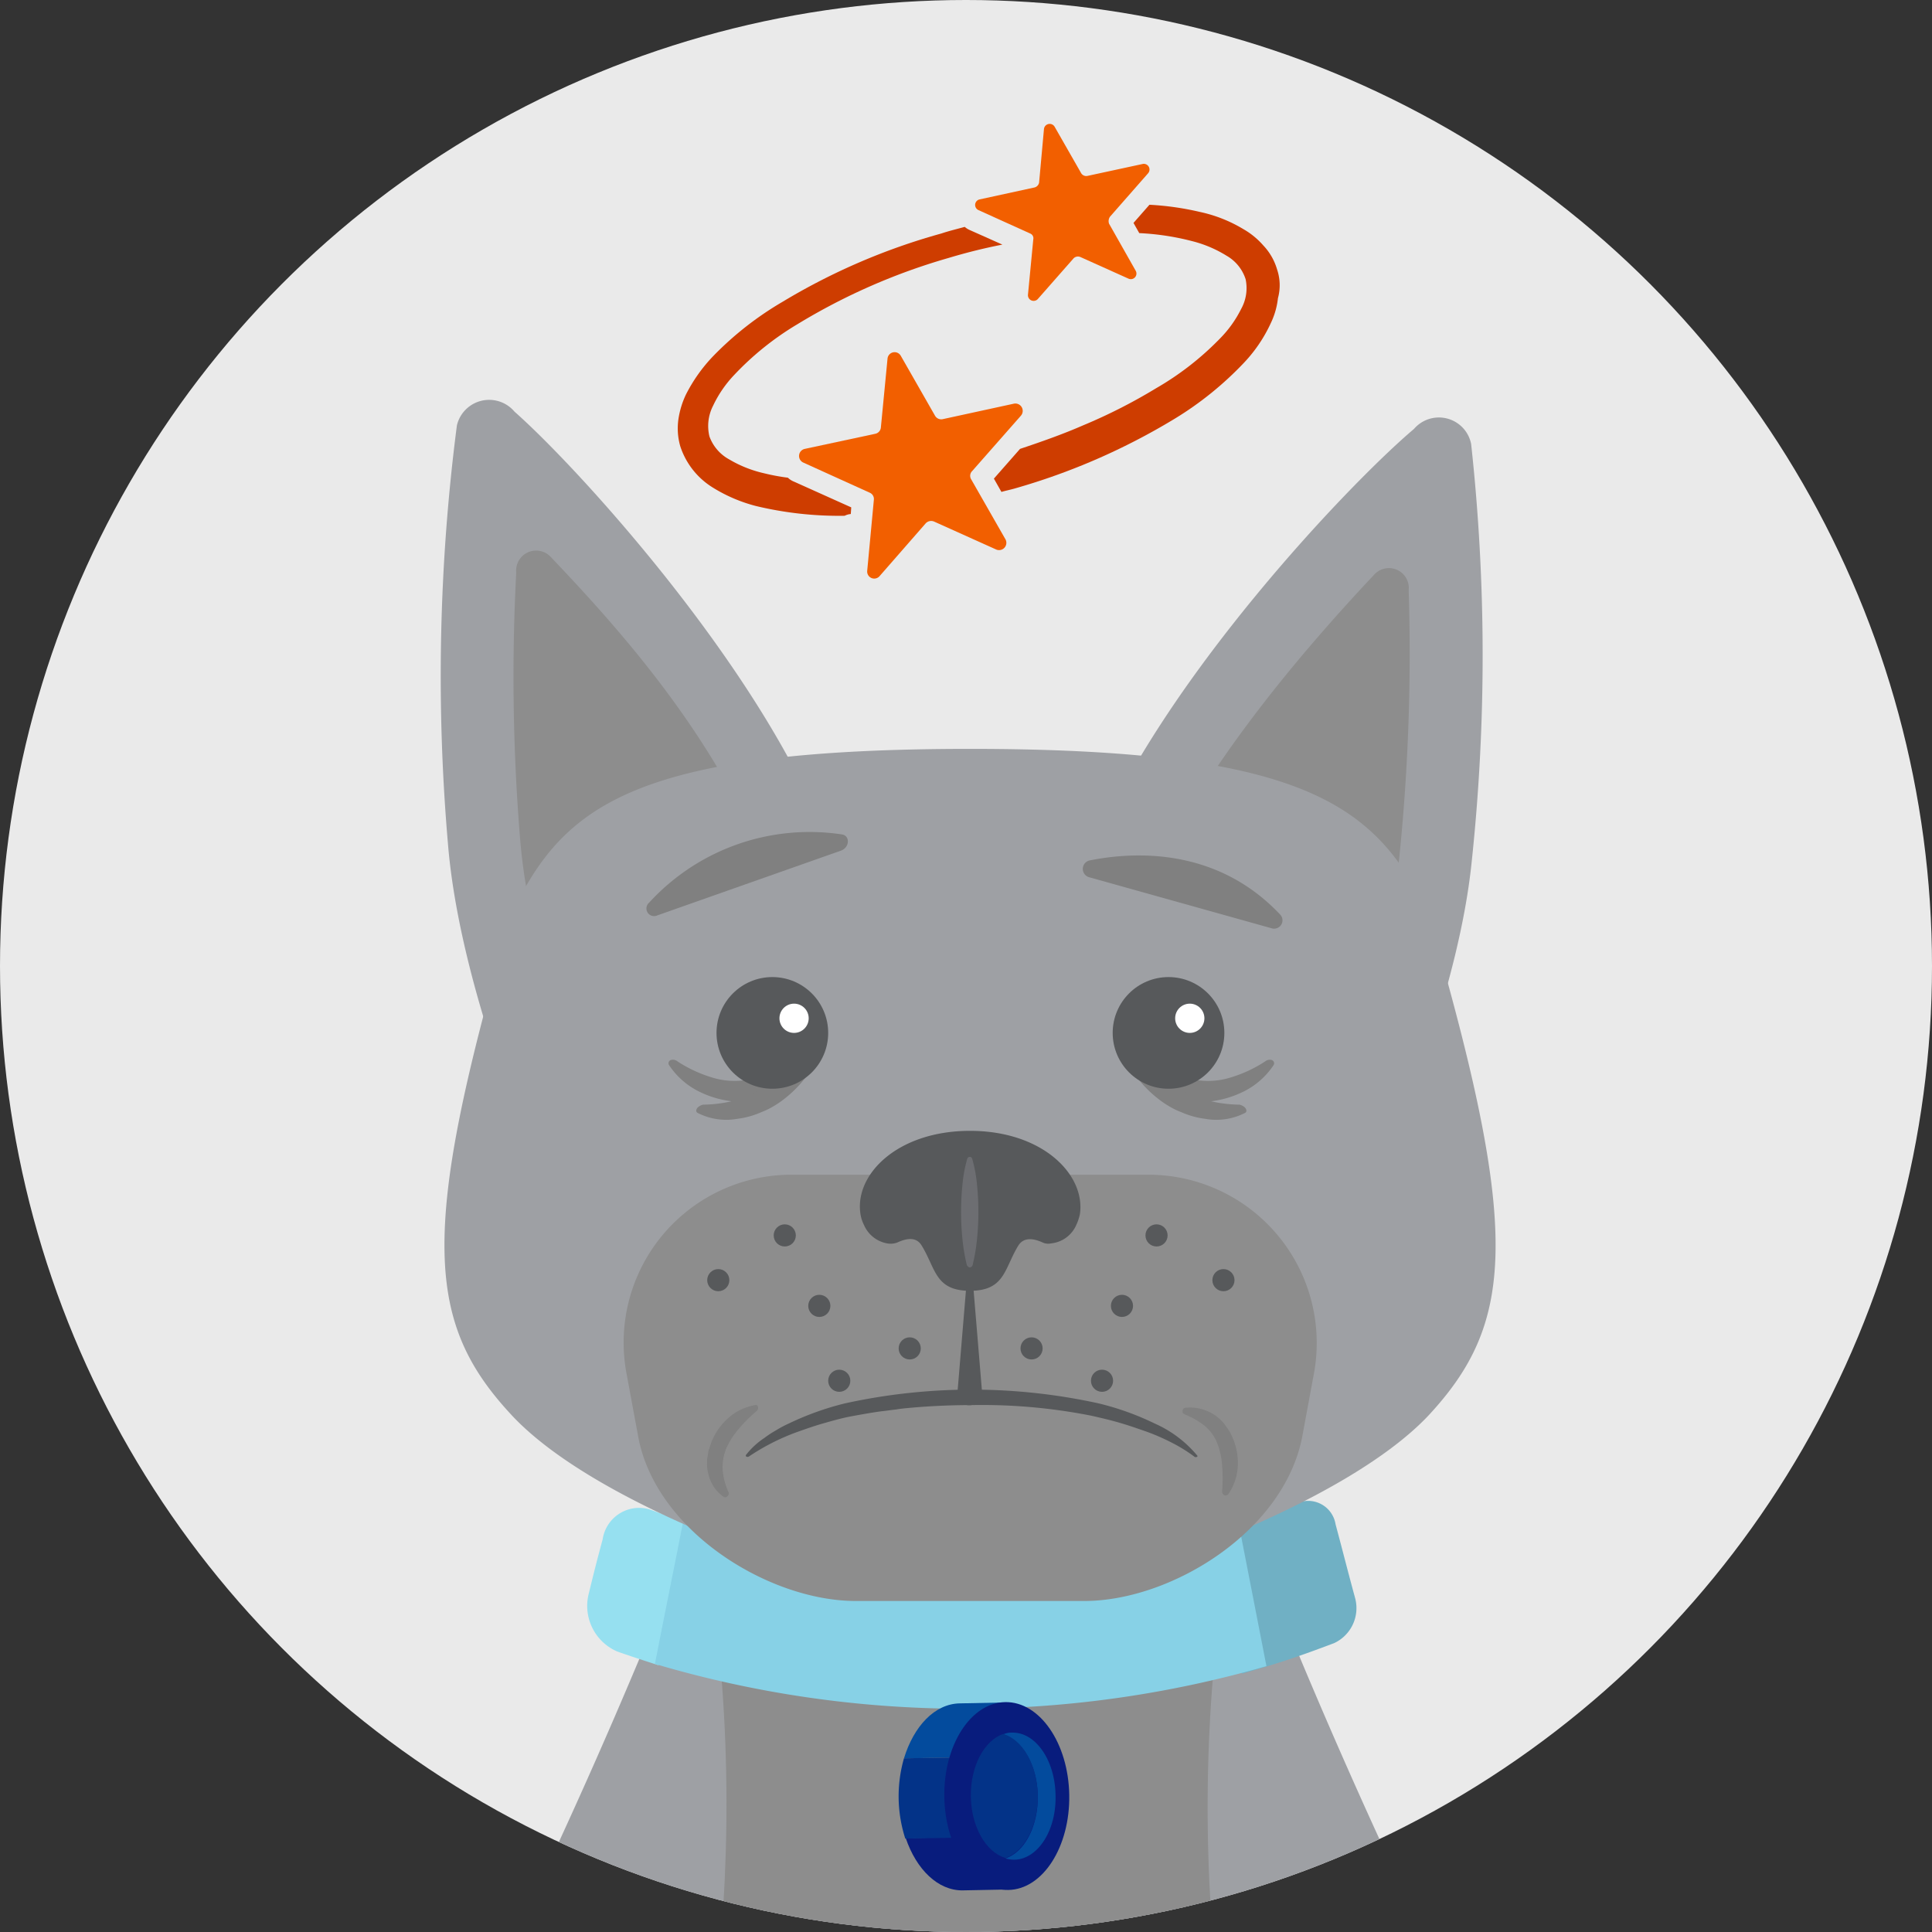
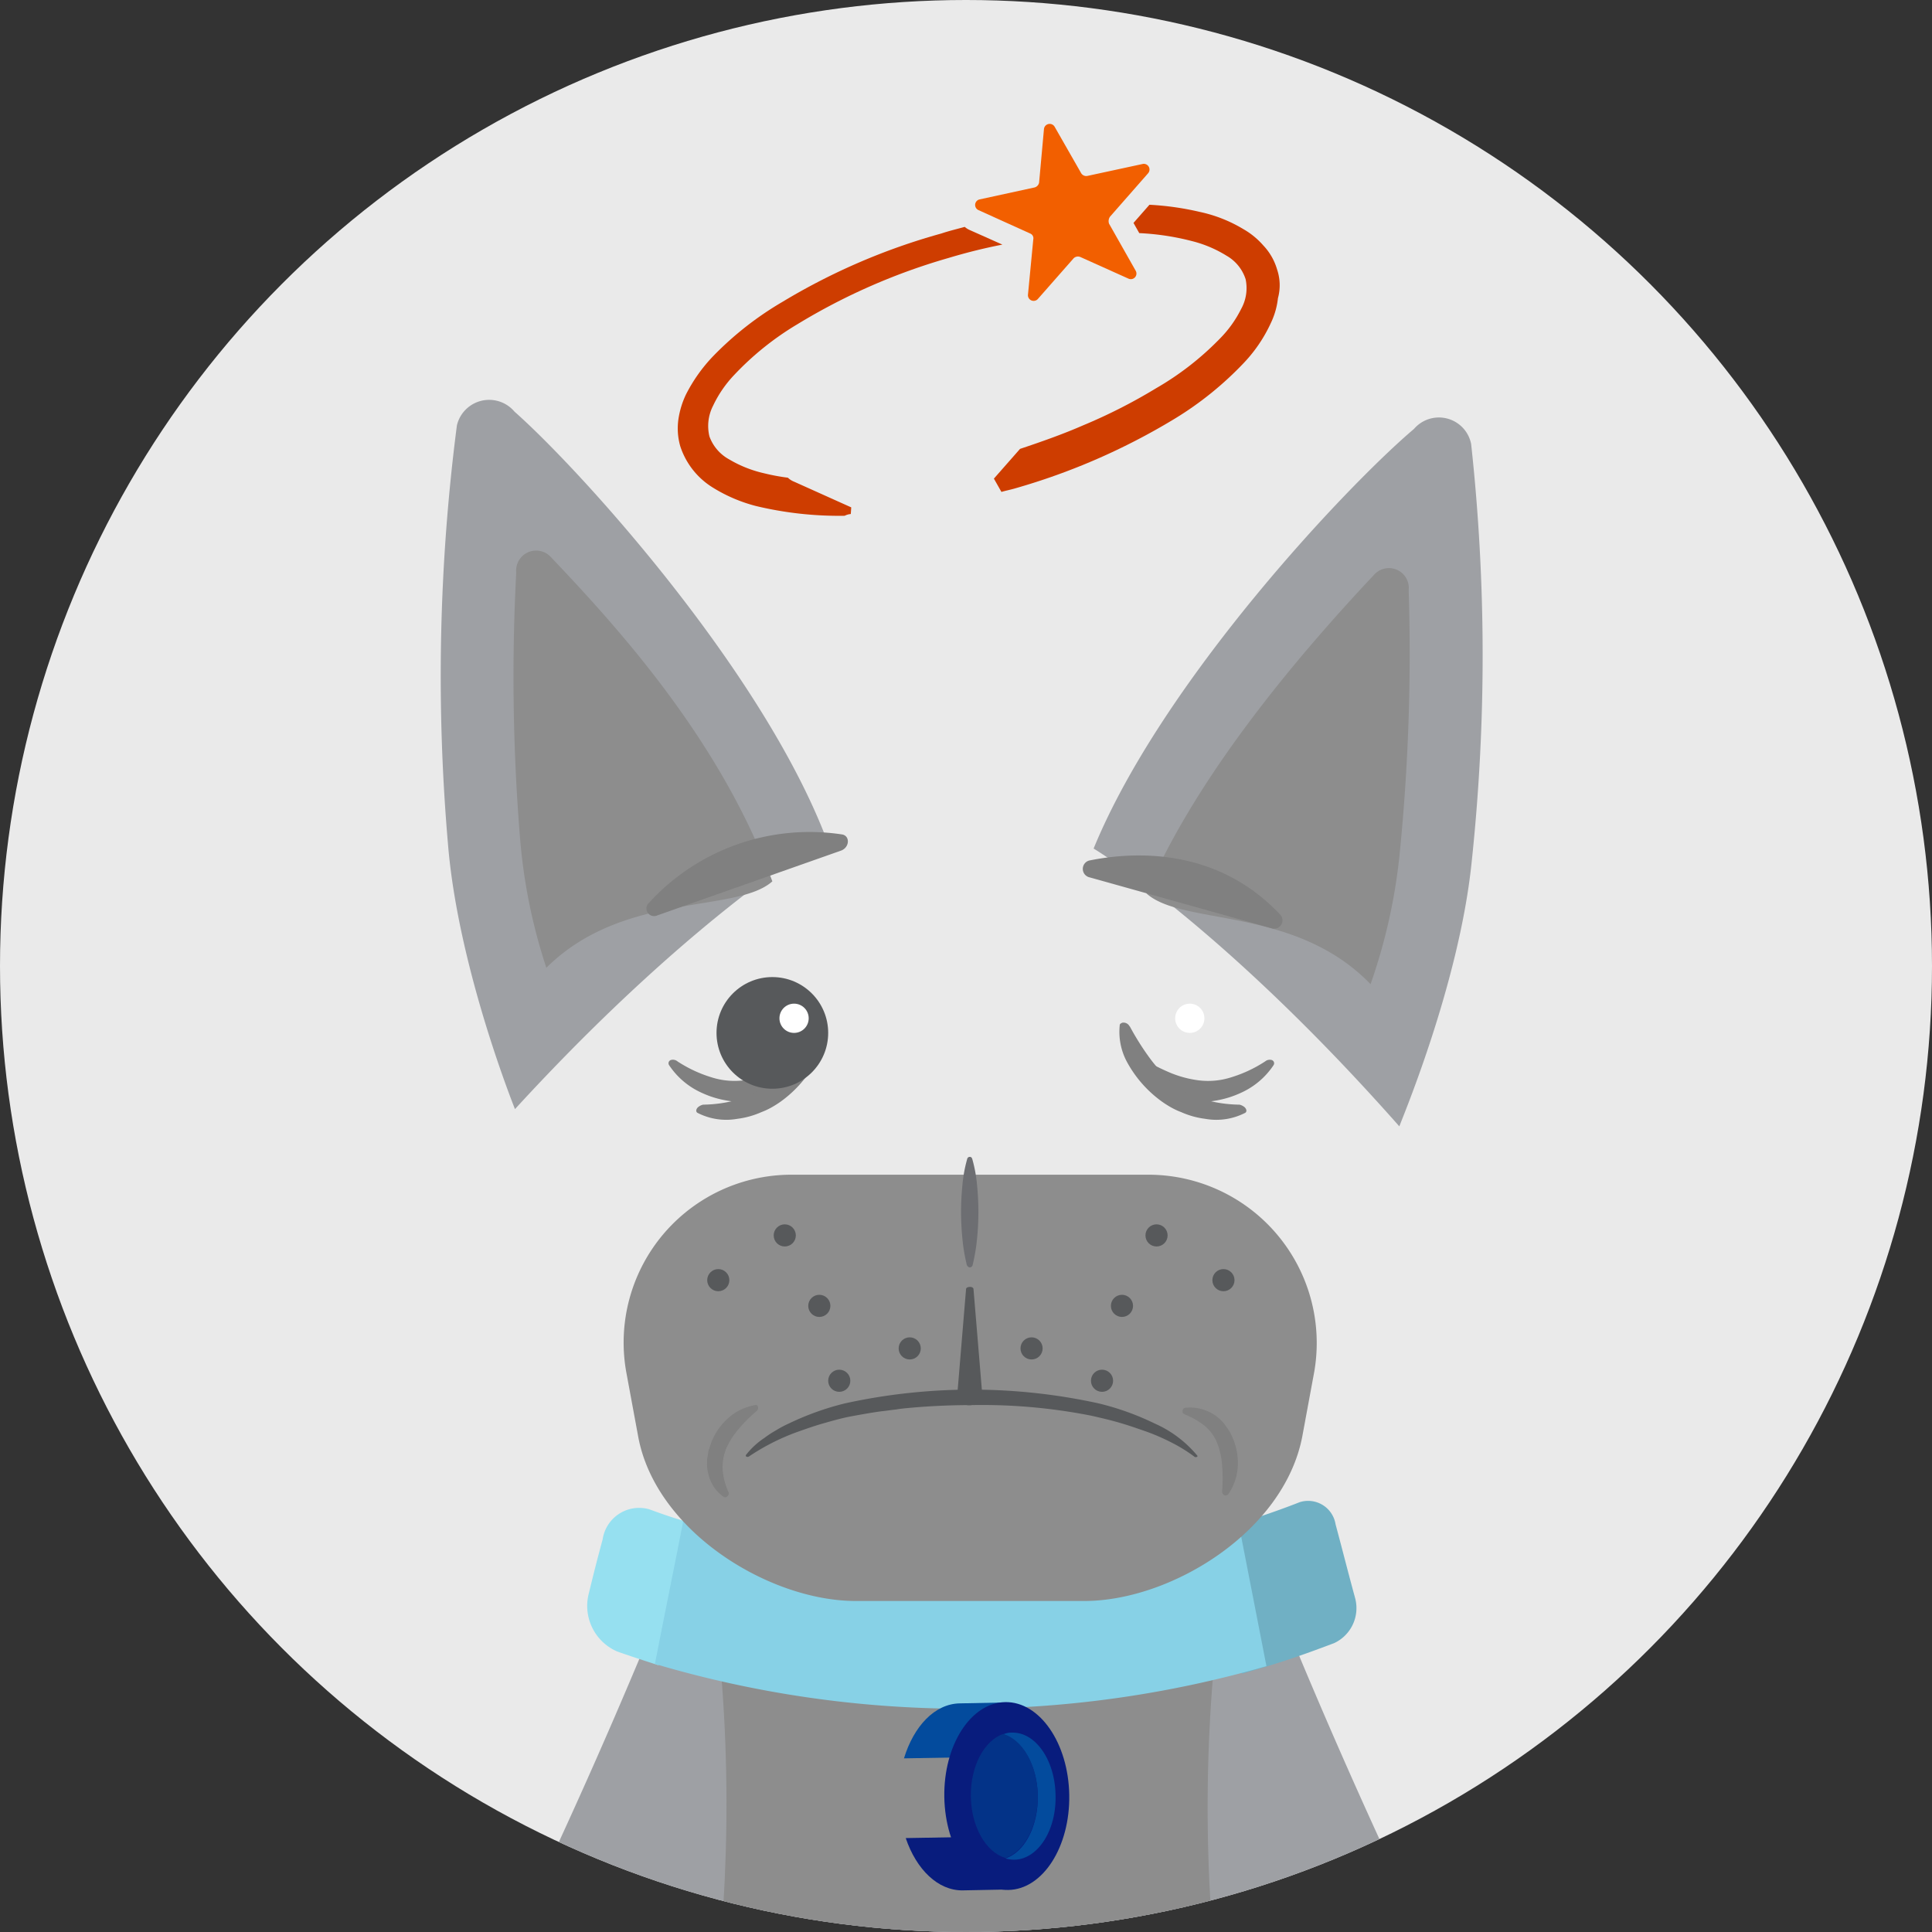
<svg xmlns="http://www.w3.org/2000/svg" id="Lethargy_Confusion" width="130" height="130" viewBox="0 0 130 130">
  <rect x="0" y="0" width="130" height="130" fill="#333333" stroke="none" />
  <defs>
    <clipPath id="clip-path">
      <circle id="Ellipse_102" data-name="Ellipse 102" cx="65" cy="65" r="65" />
    </clipPath>
  </defs>
  <circle id="Ellipse_86" data-name="Ellipse 86" cx="65" cy="65" r="65" fill="#eaeaea" />
  <g id="Group_2913" data-name="Group 2913">
    <g id="Group_2910" data-name="Group 2910" clip-path="url(#clip-path)">
      <g id="Group_2899" data-name="Group 2899" transform="translate(18.039 100.967)">
        <g id="Group_2892" data-name="Group 2892" transform="translate(0 3.57)">
          <path id="Path_743" data-name="Path 743" d="M154.929,407.341a261.745,261.745,0,0,1-94.429,0A405.113,405.113,0,0,0,88.378,350.6a209.76,209.76,0,0,0,38.7,0A401.69,401.69,0,0,0,154.929,407.341Z" transform="translate(-60.5 -350.6)" fill="#9ea0a4" />
          <path id="Path_744" data-name="Path 744" d="M178.043,356.23c-5.695,1.4-11.479,2.534-17.294,3.369-5.814-.865-11.6-2-17.294-3.4,2.862,19.53-.06,40.044-7.156,58.321,8.05.716,16.071,1.133,24.181,1.193h.447c8.08-.06,16.1-.447,24.181-1.163C178.043,396.3,175.121,375.73,178.043,356.23Z" transform="translate(-113.699 -354.53)" fill="#8d8d8d" />
        </g>
        <g id="Group_2894" data-name="Group 2894" transform="translate(21.482)">
          <g id="Group_2893" data-name="Group 2893">
            <path id="Path_745" data-name="Path 745" d="M137.334,350.794c-1.1-.358-1.67-.537-2.773-.924a3.342,3.342,0,0,1-1.908-3.936c.358-1.461.537-2.177.924-3.608a2.484,2.484,0,0,1,3.131-2.028c.984.358,1.491.537,2.5.835Z" transform="translate(-132.548 -339.71)" fill="#96e0f0" />
            <path id="Path_746" data-name="Path 746" d="M282.431,348.22c-2.445.924-3.7,1.342-6.2,2.057-.566-3.22-1.163-6.47-1.729-9.69a53.571,53.571,0,0,0,5.605-1.849,1.871,1.871,0,0,1,2.415,1.491c.537,2,.775,2.982,1.312,4.95A2.6,2.6,0,0,1,282.431,348.22Z" transform="translate(-232.175 -338.627)" fill="#70b0c4" />
            <path id="Path_747" data-name="Path 747" d="M188.947,352.98a73.439,73.439,0,0,1-41.147-.149c.626-3.22,1.282-6.411,1.908-9.631a67.439,67.439,0,0,0,37.36.149C187.694,346.539,188.321,349.76,188.947,352.98Z" transform="translate(-143.252 -341.836)" fill="#87d1e6" />
          </g>
        </g>
        <g id="Group_2898" data-name="Group 2898" transform="translate(42.429 13.495)">
          <g id="Group_2897" data-name="Group 2897">
            <g id="Group_2895" data-name="Group 2895" transform="translate(0 0.094)">
              <path id="Path_748" data-name="Path 748" d="M208.246,418.038l3.071-.06-.06-3.578-6.858.119C205.116,416.636,206.577,418.067,208.246,418.038Z" transform="translate(-203.923 -405.395)" fill="#081c7d" />
              <path id="Path_749" data-name="Path 749" d="M210.828,384.2l-3.071.06c-1.7.03-3.1,1.55-3.757,3.7l6.858-.119Z" transform="translate(-203.642 -384.2)" fill="#034b9d" />
-               <path id="Path_750" data-name="Path 750" d="M203.158,396.519a9.255,9.255,0,0,0,.089,5.4l6.858-.119-.089-5.4Z" transform="translate(-202.8 -392.762)" fill="#033388" />
            </g>
            <ellipse id="Ellipse_87" data-name="Ellipse 87" cx="4.204" cy="6.321" rx="4.204" ry="6.321" transform="translate(2.969 0.138) rotate(-0.941)" fill="#081c7d" />
            <g id="Group_2896" data-name="Group 2896" transform="translate(4.859 2.121)">
              <path id="Path_751" data-name="Path 751" d="M227,391a1.335,1.335,0,0,0-.6.119c1.282.388,2.3,2.087,2.326,4.144s-.895,3.787-2.177,4.2a2.066,2.066,0,0,0,.6.089c1.58-.03,2.833-1.968,2.773-4.323C229.889,392.848,228.577,390.969,227,391Z" transform="translate(-224.223 -390.999)" fill="#034b9d" />
              <path id="Path_752" data-name="Path 752" d="M223.6,395.445c-.03-2.057-1.014-3.757-2.326-4.145-1.282.447-2.206,2.177-2.177,4.2.03,2.057,1.014,3.757,2.326,4.145C222.676,399.231,223.63,397.5,223.6,395.445Z" transform="translate(-219.098 -391.21)" fill="#033388" />
            </g>
          </g>
        </g>
      </g>
      <g id="Group_2902" data-name="Group 2902" transform="translate(29.669 26.898)">
        <g id="Group_2900" data-name="Group 2900" transform="translate(43.918 1.189)">
          <path id="Path_753" data-name="Path 753" d="M272.233,124.166a131.17,131.17,0,0,0-.03-28.177,2.211,2.211,0,0,0-3.846-1.014c-4.473,3.787-16.936,16.966-21.557,28.236,0,0,8.587,5.128,20.573,18.695C267.344,141.877,271.369,132.515,272.233,124.166Z" transform="translate(-246.8 -94.201)" fill="#9ea0a4" />
          <path id="Path_754" data-name="Path 754" d="M273.787,156.172c-5.1-5.278-12.672-3.906-15.087-6.112,3.518-8.229,10.645-16.459,15.326-21.438a1.338,1.338,0,0,1,2.326,1.044,135.121,135.121,0,0,1-.626,17.92A37.963,37.963,0,0,1,273.787,156.172Z" transform="translate(-255.152 -118.037)" fill="#8d8d8d" />
        </g>
        <g id="Group_2901" data-name="Group 2901">
          <path id="Path_755" data-name="Path 755" d="M99.981,120.114a131.229,131.229,0,0,1,.6-28.177,2.23,2.23,0,0,1,3.876-.924c4.383,3.876,16.578,17.294,20.961,28.683,0,0-8.706,4.92-20.931,18.248C104.484,137.915,100.667,128.493,99.981,120.114Z" transform="translate(-99.506 -90.212)" fill="#9ea0a4" />
          <path id="Path_756" data-name="Path 756" d="M118.091,152.292a37.352,37.352,0,0,1-1.759-8.587,133.893,133.893,0,0,1-.268-18.009,1.345,1.345,0,0,1,2.326-1.044c4.562,4.8,11.42,12.344,14.908,21.826C130.853,148.655,123.279,147.134,118.091,152.292Z" transform="translate(-110.997 -114.071)" fill="#8d8d8d" />
        </g>
      </g>
-       <path id="Path_757" data-name="Path 757" d="M166.759,181.016a11.25,11.25,0,0,0-.775-1.968c-3.459-6.5-8.647-10.048-30.323-10.048s-26.894,3.548-30.323,10.048a8.727,8.727,0,0,0-.775,1.968c-5.963,20.633-5.486,26.656.268,32.828,5.844,6.261,21.14,11.241,25.225,11.927a30.966,30.966,0,0,0,11.241,0c4.085-.686,19.351-5.695,25.225-11.927C172.246,207.672,172.723,201.619,166.759,181.016Z" transform="translate(-70.392 -118.61)" fill="#9ea0a4" />
      <g id="Group_2909" data-name="Group 2909" transform="translate(41.942 56.018)">
        <path id="Path_758" data-name="Path 758" d="M171.685,293.783H156.3c-5.814,0-13.477-4.681-14.64-11.092l-.805-4.353A11.294,11.294,0,0,1,152.125,265.1h23.764a11.325,11.325,0,0,1,11.271,13.239l-.805,4.353C185.132,289.132,177.5,293.783,171.685,293.783Z" transform="translate(-140.665 -242.074)" fill="#8d8d8d" />
-         <path id="Path_759" data-name="Path 759" d="M201.459,255.2c-4.89,0-7.812,2.952-7.365,5.635a2.521,2.521,0,0,0,.239.716,2.1,2.1,0,0,0,1.55,1.222,1.263,1.263,0,0,0,.686-.06c.656-.3,1.282-.388,1.64.209.954,1.55.894,3.041,3.25,3.041s2.3-1.491,3.25-3.041c.358-.567.984-.507,1.64-.209a.887.887,0,0,0,.567.06,2.075,2.075,0,0,0,1.7-1.252,3.323,3.323,0,0,0,.239-.716C209.241,258.152,206.349,255.2,201.459,255.2Z" transform="translate(-178.132 -235.126)" fill="#57595b" />
        <path id="Path_760" data-name="Path 760" d="M159.028,188a14.632,14.632,0,0,0-12.94,4.592.514.514,0,0,0,.537.865l12.344-4.353C159.594,188.9,159.624,188.062,159.028,188Z" transform="translate(-144.348 -187.876)" fill="gray" />
        <path id="Path_761" data-name="Path 761" d="M244.782,193.4c2.952-.6,8.557-.924,12.851,3.638a.561.561,0,0,1-.566.924l-12.255-3.429A.583.583,0,0,1,244.782,193.4Z" transform="translate(-213.434 -191.515)" fill="gray" />
        <path id="Path_762" data-name="Path 762" d="M168.3,318.013a5.228,5.228,0,0,1,1.252-1.163,6.935,6.935,0,0,1,.775-.507,7.42,7.42,0,0,1,.835-.447,19.288,19.288,0,0,1,3.817-1.372,39.8,39.8,0,0,1,17.055,0,18.629,18.629,0,0,1,3.816,1.372,7.829,7.829,0,0,1,2.833,2.147c.03.03,0,.089-.06.089a.131.131,0,0,1-.149-.03h0a10.5,10.5,0,0,0-1.491-.924,14.619,14.619,0,0,0-1.7-.745c-.6-.209-1.193-.417-1.819-.6s-1.252-.328-1.908-.477a37.809,37.809,0,0,0-8.05-.716c-1.372,0-2.743.06-4.085.179-.328.03-.686.06-1.014.119-.328.03-.656.089-.984.119-.656.089-1.312.209-1.968.328s-1.282.3-1.908.477-1.222.388-1.819.6a14.84,14.84,0,0,0-3.22,1.64h0a.188.188,0,0,1-.179,0A.11.11,0,0,1,168.3,318.013Z" transform="translate(-160.06 -276.113)" fill="#57595b" />
        <path id="Path_763" data-name="Path 763" d="M217.1,290.549l.6,7.216c.03.3-.328.566-.805.6s-.865-.209-.895-.537v-.06l.6-7.216c0-.089.119-.149.268-.149C216.984,290.4,217.1,290.46,217.1,290.549Z" transform="translate(-193.538 -259.831)" fill="#57595b" />
        <path id="Path_764" data-name="Path 764" d="M267.031,318.08a5.434,5.434,0,0,1,1.342.775,2.9,2.9,0,0,1,.835,1.163,5.124,5.124,0,0,1,.328,1.521,10.77,10.77,0,0,1,0,1.7v.03a.286.286,0,0,0,.209.268.424.424,0,0,0,.179-.06,3.605,3.605,0,0,0,.656-1.789,4.245,4.245,0,0,0-.358-2.087,4.162,4.162,0,0,0-.268-.507c-.119-.149-.209-.3-.328-.447a2.98,2.98,0,0,0-2.594-1.014.213.213,0,0,0-.149.268c-.03.06.03.119.149.179Z" transform="translate(-229.243 -278.923)" fill="gray" />
        <path id="Path_765" data-name="Path 765" d="M161,322.917a4.6,4.6,0,0,1-.388-1.491,3.369,3.369,0,0,1,.239-1.431,5.137,5.137,0,0,1,.835-1.312,9.009,9.009,0,0,1,1.193-1.193l.03-.03a.279.279,0,0,0,.06-.328.143.143,0,0,0-.179-.06,3.68,3.68,0,0,0-1.729.805,4.256,4.256,0,0,0-1.222,1.729l-.179.537c-.03.179-.06.358-.089.566a3.035,3.035,0,0,0,.089,1.044,2.59,2.59,0,0,0,1.014,1.491.219.219,0,0,0,.3-.089.225.225,0,0,0,.03-.239Z" transform="translate(-153.928 -278.542)" fill="gray" />
        <g id="Group_2905" data-name="Group 2905" transform="translate(3.04 9.727)">
          <g id="Group_2904" data-name="Group 2904">
            <g id="Group_2903" data-name="Group 2903" transform="translate(0 3.065)">
              <path id="Path_766" data-name="Path 766" d="M151.5,238.425a8.912,8.912,0,0,0,2.236,1.044,5.116,5.116,0,0,0,2.206.209,7.469,7.469,0,0,0,2.117-.6,14.4,14.4,0,0,0,2-1.073l.03-.03a.451.451,0,0,1,.507.06.212.212,0,0,1,.089.239,3.43,3.43,0,0,1-1.491,1.908,5.606,5.606,0,0,1-2.833.924,7.812,7.812,0,0,1-.835.03,8.6,8.6,0,0,1-.865-.119,6.539,6.539,0,0,1-1.58-.507,5.188,5.188,0,0,1-2.177-1.849.23.23,0,0,1,.149-.358.488.488,0,0,1,.358.06Z" transform="translate(-150.862 -235.795)" fill="gray" />
              <path id="Path_767" data-name="Path 767" d="M157.624,236.3a9.049,9.049,0,0,0,2.385-.358,6.01,6.01,0,0,0,2.028-1.073,9.888,9.888,0,0,0,1.61-1.729,17.792,17.792,0,0,0,1.312-2.087l.03-.03a.461.461,0,0,1,.477-.239c.089.03.179.089.179.149a4.267,4.267,0,0,1-.507,2.534,7.952,7.952,0,0,1-2.087,2.445,6.547,6.547,0,0,1-.745.507,4.96,4.96,0,0,1-.805.388,5.687,5.687,0,0,1-1.61.447,4.234,4.234,0,0,1-2.654-.388c-.149-.06-.149-.239,0-.388a.813.813,0,0,1,.358-.179Z" transform="translate(-155.258 -230.781)" fill="gray" />
            </g>
            <circle id="Ellipse_88" data-name="Ellipse 88" cx="3.757" cy="3.757" r="3.757" transform="translate(3.231)" fill="#57595b" />
          </g>
          <circle id="Ellipse_89" data-name="Ellipse 89" cx="0.984" cy="0.984" r="0.984" transform="translate(7.465 1.789)" fill="#fff" />
        </g>
        <g id="Group_2908" data-name="Group 2908" transform="translate(33.36 12.793)">
          <g id="Group_2907" data-name="Group 2907">
            <g id="Group_2906" data-name="Group 2906">
              <path id="Path_768" data-name="Path 768" d="M263.757,238.425a8.912,8.912,0,0,1-2.236,1.044,5.116,5.116,0,0,1-2.206.209,7.469,7.469,0,0,1-2.117-.6,14.406,14.406,0,0,1-2-1.073l-.03-.03a.451.451,0,0,0-.507.06.212.212,0,0,0-.089.239,3.43,3.43,0,0,0,1.491,1.908,5.606,5.606,0,0,0,2.833.924,7.813,7.813,0,0,0,.835.03,8.6,8.6,0,0,0,.865-.119,6.539,6.539,0,0,0,1.58-.507,5.188,5.188,0,0,0,2.177-1.849.23.23,0,0,0-.149-.358.488.488,0,0,0-.358.06Z" transform="translate(-253.963 -235.795)" fill="gray" />
              <path id="Path_769" data-name="Path 769" d="M260.616,236.3a9.049,9.049,0,0,1-2.385-.358,6.011,6.011,0,0,1-2.028-1.073,9.887,9.887,0,0,1-1.61-1.729,17.79,17.79,0,0,1-1.312-2.087l-.03-.03a.461.461,0,0,0-.477-.239c-.089.03-.179.089-.179.149a4.267,4.267,0,0,0,.507,2.534,7.952,7.952,0,0,0,2.087,2.445,6.547,6.547,0,0,0,.745.507,4.958,4.958,0,0,0,.805.388,5.687,5.687,0,0,0,1.61.447,4.234,4.234,0,0,0,2.654-.388c.149-.06.149-.239,0-.388a.812.812,0,0,0-.358-.179Z" transform="translate(-252.55 -230.781)" fill="gray" />
            </g>
          </g>
        </g>
        <path id="Path_770" data-name="Path 770" d="M217.645,261.2a9.421,9.421,0,0,1,.328,1.789q.089.894.089,1.789t-.089,1.789a12.444,12.444,0,0,1-.3,1.789.2.2,0,0,1-.239.149.359.359,0,0,1-.149-.149,12.444,12.444,0,0,1-.3-1.789q-.089-.894-.089-1.789t.089-1.789a9.42,9.42,0,0,1,.328-1.789.17.17,0,0,1,.209-.119C217.586,261.082,217.616,261.141,217.645,261.2Z" transform="translate(-194.17 -239.249)" fill="#6d6e72" />
-         <circle id="Ellipse_90" data-name="Ellipse 90" cx="3.757" cy="3.757" r="3.757" transform="translate(32.928 9.727)" fill="#57595b" />
        <circle id="Ellipse_91" data-name="Ellipse 91" cx="0.984" cy="0.984" r="0.984" transform="translate(37.132 11.516)" fill="#fff" />
      </g>
      <circle id="Ellipse_92" data-name="Ellipse 92" cx="0.745" cy="0.745" r="0.745" transform="translate(52.06 82.383)" fill="#57595b" />
      <circle id="Ellipse_93" data-name="Ellipse 93" cx="0.745" cy="0.745" r="0.745" transform="translate(54.385 87.124)" fill="#57595b" />
      <circle id="Ellipse_94" data-name="Ellipse 94" cx="0.745" cy="0.745" r="0.745" transform="translate(55.727 92.163)" fill="#57595b" />
      <circle id="Ellipse_95" data-name="Ellipse 95" cx="0.745" cy="0.745" r="0.745" transform="translate(60.468 89.986)" fill="#57595b" />
      <circle id="Ellipse_96" data-name="Ellipse 96" cx="0.745" cy="0.745" r="0.745" transform="translate(47.587 85.394)" fill="#57595b" />
      <circle id="Ellipse_97" data-name="Ellipse 97" cx="0.745" cy="0.745" r="0.745" transform="translate(77.076 82.383)" fill="#57595b" />
      <circle id="Ellipse_98" data-name="Ellipse 98" cx="0.745" cy="0.745" r="0.745" transform="translate(74.75 87.124)" fill="#57595b" />
      <circle id="Ellipse_99" data-name="Ellipse 99" cx="0.745" cy="0.745" r="0.745" transform="translate(73.408 92.163)" fill="#57595b" />
      <circle id="Ellipse_100" data-name="Ellipse 100" cx="0.745" cy="0.745" r="0.745" transform="translate(68.667 89.986)" fill="#57595b" />
      <circle id="Ellipse_101" data-name="Ellipse 101" cx="0.745" cy="0.745" r="0.745" transform="translate(81.578 85.394)" fill="#57595b" />
    </g>
    <g id="Group_2912" data-name="Group 2912" clip-path="url(#clip-path)">
      <g id="Group_2911" data-name="Group 2911" transform="translate(45.6 13.775)">
        <path id="Path_771" data-name="Path 771" d="M164.584,70.521l.03-.447-3.846-1.729a1.251,1.251,0,0,1-.417-.268,13.962,13.962,0,0,1-1.61-.3,8.072,8.072,0,0,1-2.326-.924,2.881,2.881,0,0,1-1.342-1.55,2.984,2.984,0,0,1,.239-2.057,7.9,7.9,0,0,1,1.431-2.087,19.629,19.629,0,0,1,4.234-3.4,41.565,41.565,0,0,1,10.2-4.472c1.193-.358,2.385-.656,3.608-.894l-2.206-.984a1.231,1.231,0,0,1-.328-.209c-.537.149-1.044.268-1.58.447a42.778,42.778,0,0,0-10.674,4.592,21.887,21.887,0,0,0-4.681,3.667,10.742,10.742,0,0,0-1.819,2.564,5.846,5.846,0,0,0-.507,1.64,4.351,4.351,0,0,0,.119,1.849,5.129,5.129,0,0,0,2.177,2.773,10.425,10.425,0,0,0,2.922,1.252,24.057,24.057,0,0,0,5.963.656A1.106,1.106,0,0,1,164.584,70.521Z" transform="translate(-152.936 -49.709)" fill="#ce3d00" />
        <path id="Path_772" data-name="Path 772" d="M243.353,50.553a3.937,3.937,0,0,0-.924-1.61,5.193,5.193,0,0,0-1.342-1.1,9.521,9.521,0,0,0-2.952-1.163,19.1,19.1,0,0,0-3.369-.477l-1.073,1.222.388.686a17.268,17.268,0,0,1,3.548.537,8.16,8.16,0,0,1,2.326.984,2.81,2.81,0,0,1,1.282,1.58,2.889,2.889,0,0,1-.3,2,7.756,7.756,0,0,1-1.461,2.028,19.637,19.637,0,0,1-4.264,3.31,36.308,36.308,0,0,1-4.92,2.5c-1.372.6-2.8,1.1-4.234,1.58l-1.759,2,.507.895c.3-.089.626-.149.924-.239A43.94,43.94,0,0,0,236.465,60.6a22.49,22.49,0,0,0,4.681-3.787,9.878,9.878,0,0,0,1.789-2.654,5.149,5.149,0,0,0,.477-1.67A3.3,3.3,0,0,0,243.353,50.553Z" transform="translate(-203.022 -46.2)" fill="#ce3d00" />
      </g>
      <path id="Path_773" data-name="Path 773" d="M229.148,34.2l2.564-2.922a.382.382,0,0,0-.358-.626l-3.727.805a.4.4,0,0,1-.417-.179l-1.789-3.131a.386.386,0,0,0-.716.149l-.328,3.608a.42.42,0,0,1-.3.328l-3.7.805a.381.381,0,0,0-.089.716l3.489,1.58a.342.342,0,0,1,.209.388l-.358,3.727a.382.382,0,0,0,.656.3L226.7,37a.417.417,0,0,1,.447-.089l3.25,1.461a.377.377,0,0,0,.477-.537l-1.789-3.161A.523.523,0,0,1,229.148,34.2Z" transform="translate(-154.458 -19.62)" fill="#f25f00" />
-       <path id="Path_774" data-name="Path 774" d="M191.968,87.477l3.28-3.727a.494.494,0,0,0-.477-.805l-4.8,1.044a.481.481,0,0,1-.507-.239l-2.3-4.025a.478.478,0,0,0-.895.209l-.447,4.622a.475.475,0,0,1-.388.417L180.7,85.987a.488.488,0,0,0-.089.924l4.472,2.028a.461.461,0,0,1,.268.477l-.447,4.771a.475.475,0,0,0,.835.358l3.1-3.548a.5.5,0,0,1,.566-.119l4.174,1.878a.49.49,0,0,0,.626-.686l-2.3-4.025A.451.451,0,0,1,191.968,87.477Z" transform="translate(-126.551 -55.782)" fill="#f25f00" />
    </g>
  </g>
</svg>